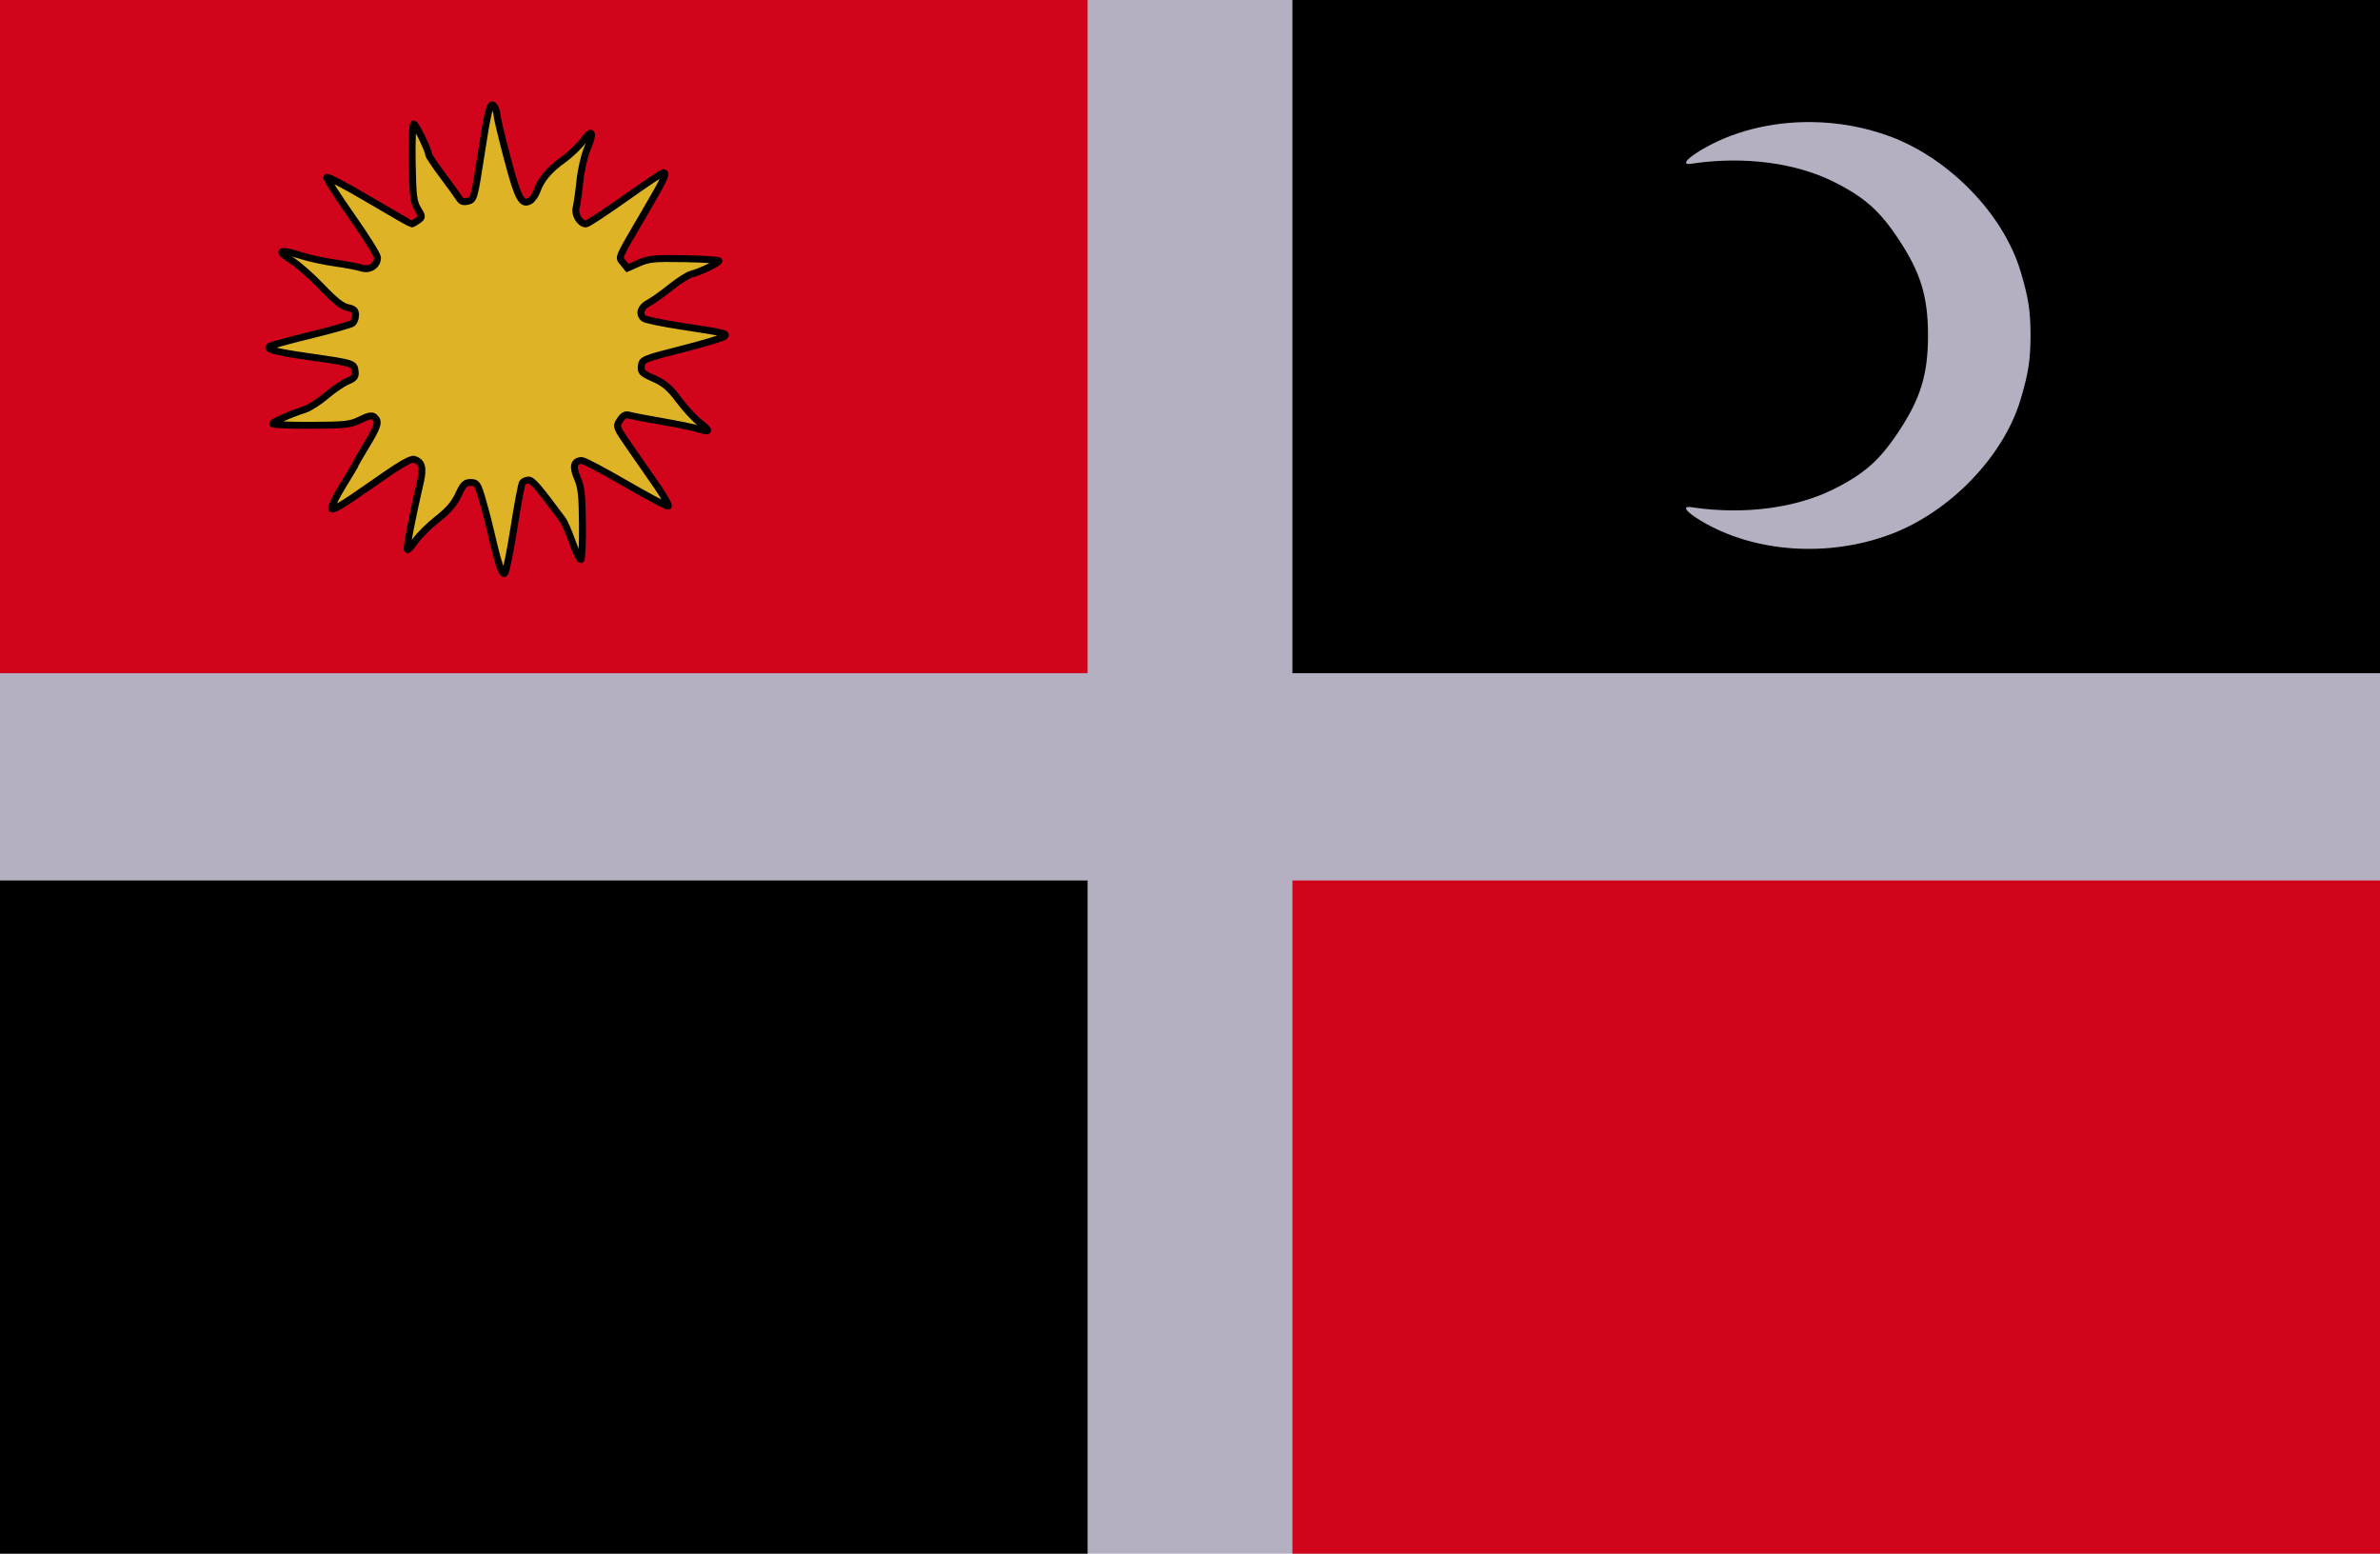
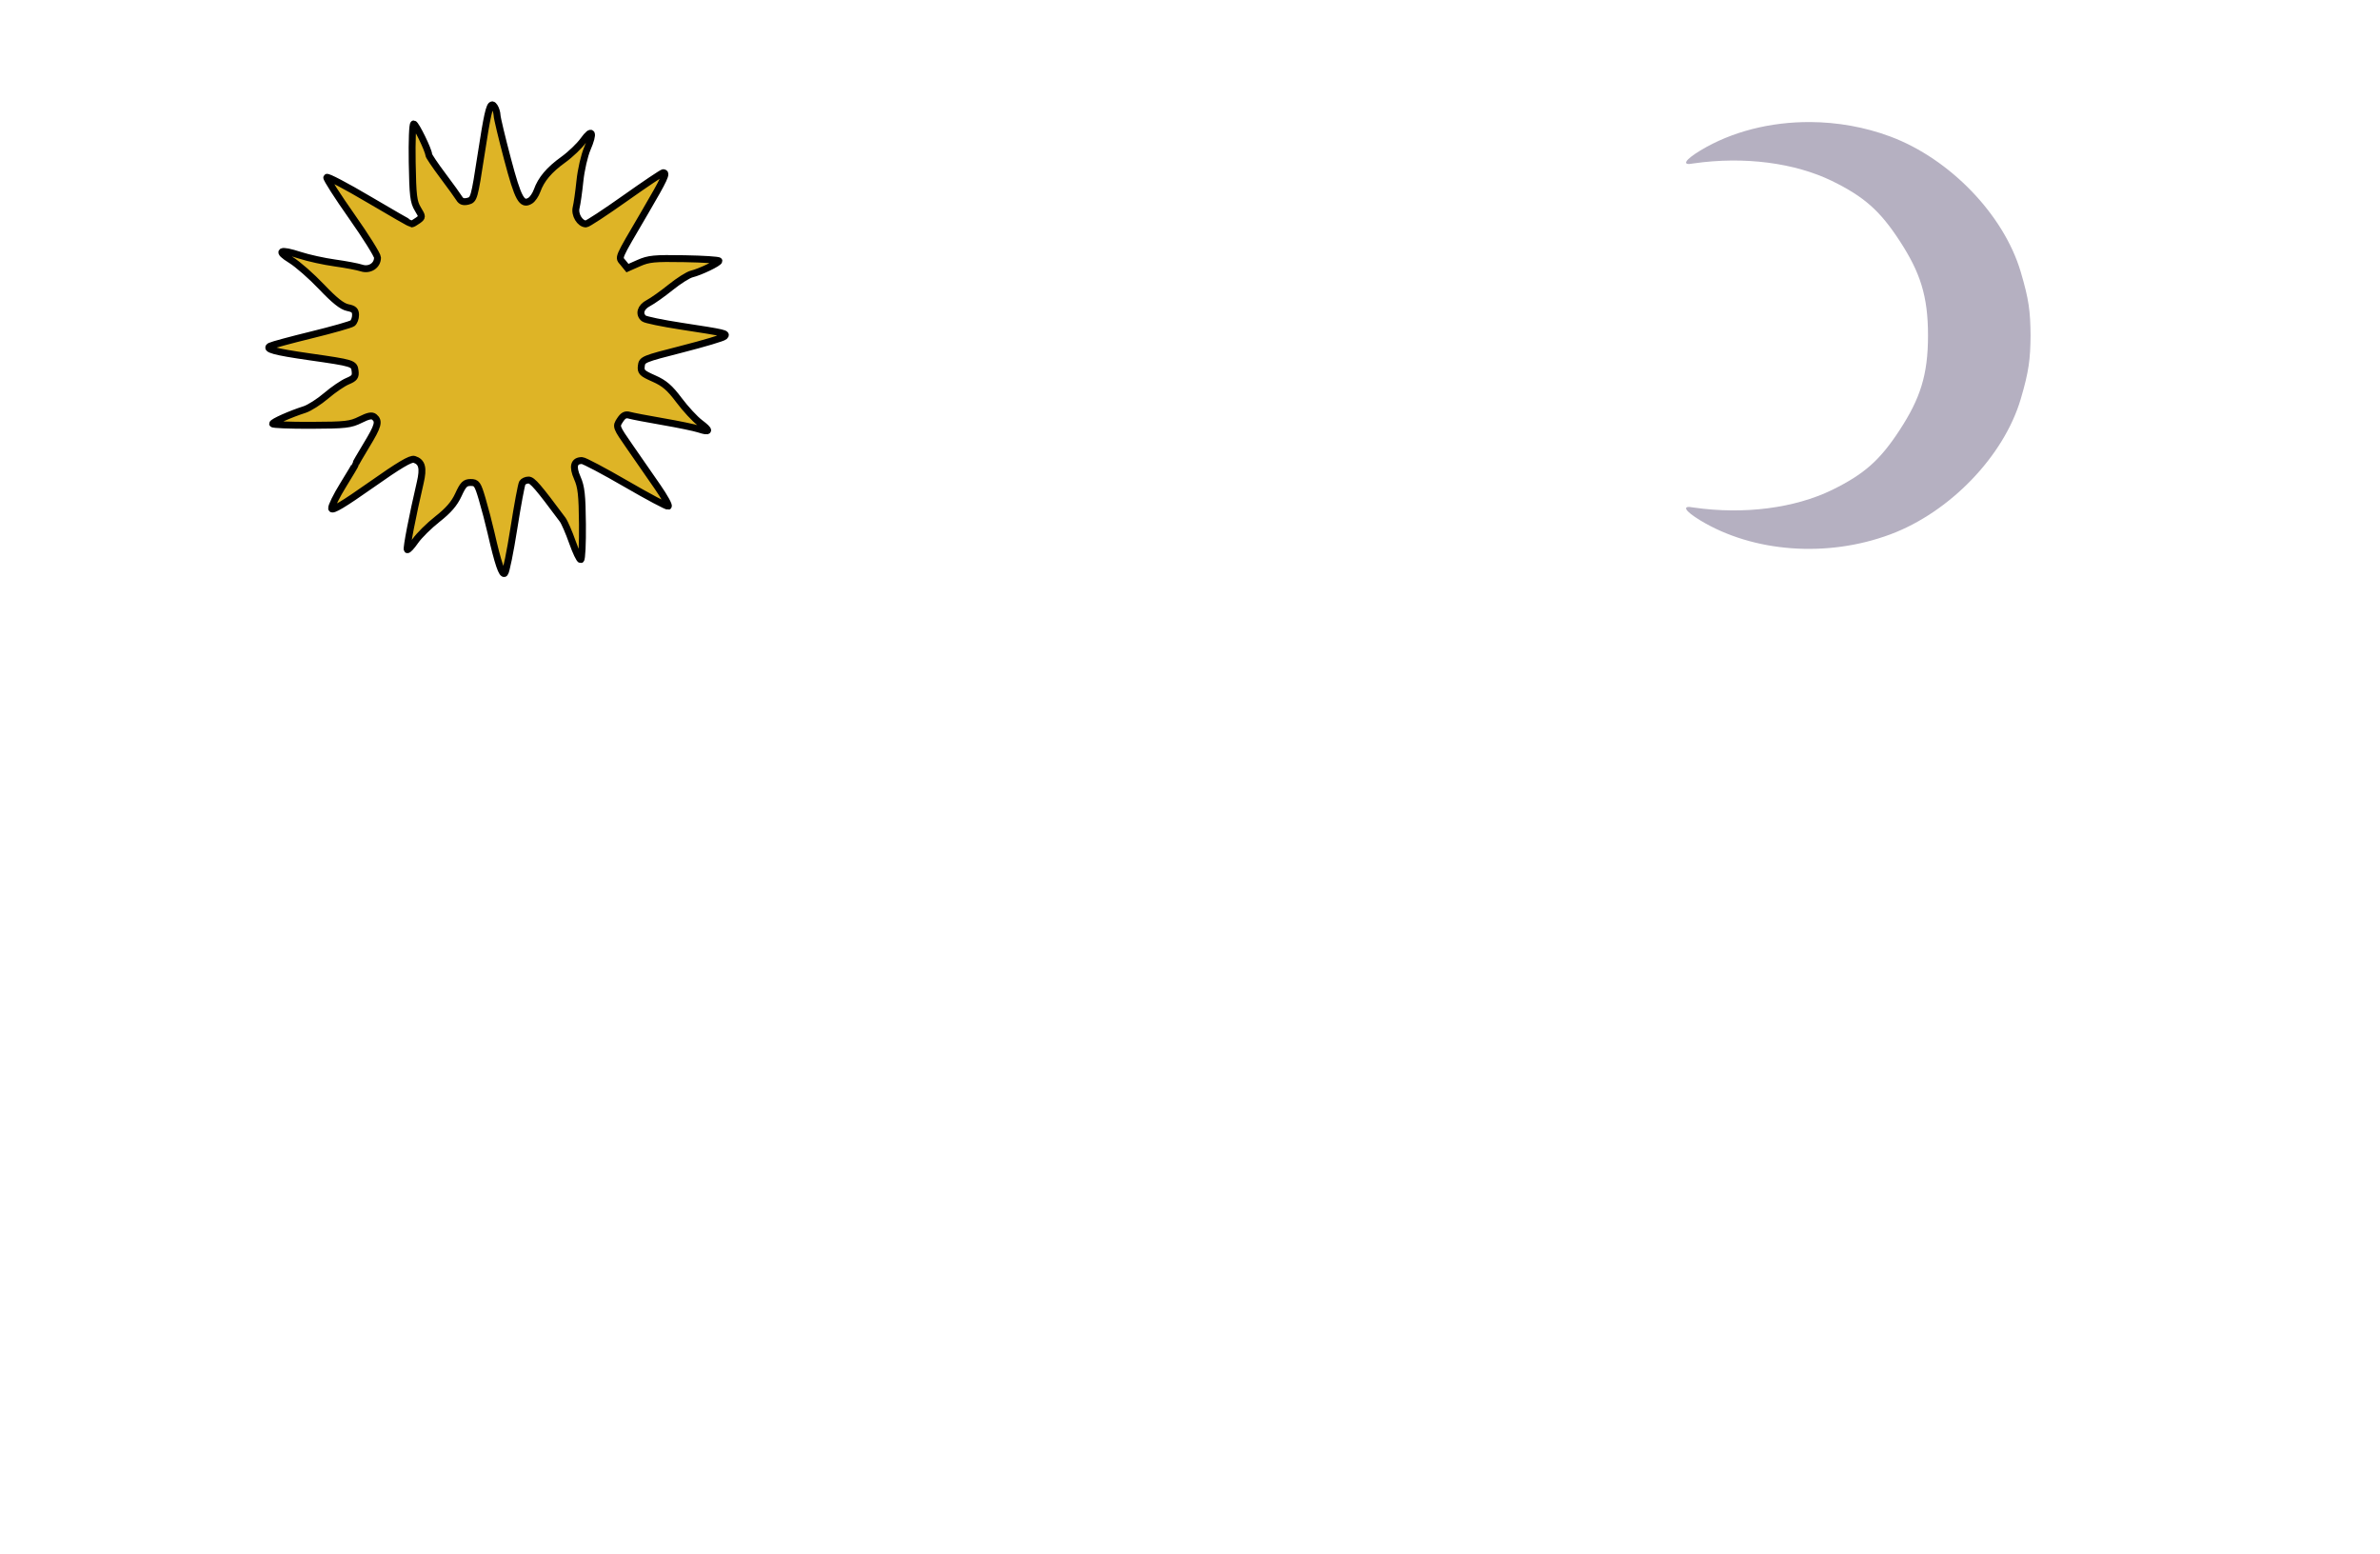
<svg xmlns="http://www.w3.org/2000/svg" xmlns:ns1="http://sodipodi.sourceforge.net/DTD/sodipodi-0.dtd" xmlns:ns2="http://www.inkscape.org/namespaces/inkscape" version="1.1" id="svg7645" width="976" height="637" viewBox="0 0 976 637" ns1:docname="Csángós.svg" ns2:version="0.92.4 (5da689c313, 2019-01-14)">
  <defs id="defs7649" />
  <ns1:namedview pagecolor="#ffffff" bordercolor="#666666" borderopacity="1" objecttolerance="10" gridtolerance="10" guidetolerance="10" ns2:pageopacity="0" ns2:pageshadow="2" ns2:window-width="1366" ns2:window-height="705" id="namedview7647" showgrid="false" ns2:zoom="0.59499094" ns2:cx="249.17643" ns2:cy="435.28077" ns2:window-x="-8" ns2:window-y="-8" ns2:window-maximized="1" ns2:current-layer="svg7645" />
  <g id="g916">
-     <path style="fill:#b5b0c1" d="M -2.25e-6,318.5 V -1.2e-6 H 488 976 V 318.5 637 H 488 -2.25e-6 Z" id="path7663" ns2:connector-curvature="0" />
    <g id="g901">
-       <rect style="fill:#d1041b;fill-opacity:1;stroke:none;stroke-width:1.619;stroke-opacity:1" id="rect850-1" width="446" height="276" x="0" y="0" />
      <path style="fill:#deb426;stroke:#000000;stroke-width:2.835;stroke-opacity:1" d="m 201.906,42.988 c -1.207,-0.145 -2.194,4.688 -4.619,20.395 -2.761,17.883 -2.936,18.506 -5.363,19.115 -1.794,0.45 -2.809,0.134 -3.561,-1.113 -0.578,-0.96 -3.637,-5.195 -6.797,-9.41 -3.16,-4.215 -5.747,-8.056 -5.75,-8.537 -0.01,-1.774 -5.308,-12.625 -6.164,-12.625 -0.488,0 -0.763,7.066 -0.613,15.75 0.236,13.674 0.537,16.188 2.273,19.074 1.978,3.287 1.978,3.34 0.059,4.75 -1.068,0.784 -2.218,1.426 -2.555,1.426 -0.337,0 -8.233,-4.513 -17.549,-10.027 -9.315,-5.515 -17.085,-9.588 -17.264,-9.051 -0.179,0.537 4.431,7.729 10.242,15.982 5.812,8.254 10.566,15.858 10.566,16.896 0,3.265 -3.233,5.354 -6.586,4.256 -1.603,-0.525 -6.514,-1.454 -10.914,-2.062 -4.4,-0.609 -10.815,-2.018 -14.254,-3.133 -8.326,-2.698 -9.896,-1.886 -3.725,1.926 2.762,1.706 8.395,6.65 12.52,10.986 5.33,5.603 8.433,8.07 10.729,8.529 2.564,0.513 3.23,1.141 3.23,3.049 0,1.321 -0.562,2.836 -1.25,3.365 -0.688,0.529 -8.225,2.671 -16.75,4.76 -8.525,2.088 -16.175,4.154 -17,4.59 -2.326,1.229 1.761,2.351 16,4.391 18.155,2.601 18.445,2.692 18.818,5.873 0.267,2.276 -0.238,2.948 -3.121,4.152 -1.892,0.79 -5.82,3.469 -8.73,5.953 -2.91,2.484 -6.906,5.032 -8.879,5.662 -5.84,1.864 -13.088,5.096 -13.088,5.836 0,0.378 7.088,0.661 15.75,0.627 14.192,-0.055 16.189,-0.28 20.188,-2.277 3.29,-1.644 4.777,-1.937 5.75,-1.129 2.109,1.75 1.583,3.646 -3.188,11.504 -2.475,4.077 -4.5,7.585 -4.5,7.797 0,0.212 -2.276,4.057 -5.059,8.543 -2.782,4.486 -4.92,8.838 -4.75,9.672 0.218,1.073 4.934,-1.743 16.117,-9.625 11.585,-8.166 16.326,-10.979 17.75,-10.527 3.216,1.021 3.867,3.519 2.475,9.492 -3.199,13.724 -5.782,27.075 -5.328,27.529 0.274,0.274 1.76,-1.326 3.305,-3.555 1.545,-2.229 5.633,-6.272 9.084,-8.984 4.525,-3.556 6.918,-6.334 8.584,-9.965 1.946,-4.242 2.737,-5.035 5.023,-5.035 2.485,0 2.883,0.567 4.719,6.75 1.102,3.712 2.723,9.9 3.604,13.75 2.916,12.755 4.614,17.761 5.666,16.709 0.544,-0.544 2.226,-8.839 3.738,-18.434 1.512,-9.595 3.075,-17.971 3.471,-18.611 0.396,-0.641 1.537,-1.164 2.537,-1.164 1.594,0 3.941,2.725 13.986,16.238 0.782,1.052 2.582,5.2 4,9.217 1.418,4.016 2.958,7.245 3.424,7.174 0.466,-0.071 0.783,-6.638 0.703,-14.594 -0.12,-11.971 -0.483,-15.228 -2.104,-18.891 -2.08,-4.701 -1.416,-7.161 1.926,-7.131 0.895,0.008 9.011,4.299 18.033,9.533 9.022,5.234 16.816,9.379 17.32,9.211 0.504,-0.168 -1.478,-3.767 -4.404,-7.998 -2.926,-4.231 -7.975,-11.511 -11.219,-16.178 -5.878,-8.457 -5.891,-8.492 -4.164,-11.127 1.308,-1.996 2.262,-2.49 3.896,-2.016 1.191,0.346 7.341,1.522 13.666,2.613 6.325,1.091 12.992,2.47 14.816,3.064 4.643,1.513 4.773,0.712 0.418,-2.574 -2.055,-1.551 -5.916,-5.726 -8.582,-9.279 -3.835,-5.111 -5.989,-6.966 -10.314,-8.879 -4.899,-2.167 -5.434,-2.701 -5.152,-5.15 0.306,-2.655 0.785,-2.855 16.693,-6.914 9.008,-2.298 16.836,-4.637 17.395,-5.195 1.24,-1.24 0.531,-1.408 -17.773,-4.215 -7.7,-1.181 -14.562,-2.598 -15.25,-3.15 -2.204,-1.771 -1.372,-4.646 1.824,-6.299 1.691,-0.875 5.785,-3.773 9.096,-6.441 3.311,-2.668 7.214,-5.14 8.674,-5.494 3.512,-0.851 11.157,-4.528 11.154,-5.365 -10e-4,-0.363 -6.351,-0.773 -14.109,-0.91 -12.389,-0.219 -14.669,0.002 -18.744,1.805 l -4.641,2.051 -1.738,-2.145 c -2.032,-2.509 -2.756,-0.821 8.889,-20.729 8.15,-13.933 9.214,-16.232 7.514,-16.232 -0.457,0 -7.497,4.725 -15.645,10.5 -8.147,5.775 -15.354,10.5 -16.014,10.5 -2.486,0 -4.778,-3.802 -4.045,-6.711 0.387,-1.535 1.083,-6.455 1.547,-10.936 0.464,-4.481 1.821,-10.421 3.016,-13.199 2.892,-6.722 2.067,-8.497 -1.586,-3.414 -1.618,2.251 -5.344,5.817 -8.279,7.926 -5.782,4.154 -9.054,8.034 -10.729,12.717 -0.587,1.641 -1.824,3.461 -2.75,4.045 -3.485,2.198 -5.007,-0.566 -9.371,-17.027 -2.318,-8.745 -4.244,-16.8 -4.279,-17.9 -0.035,-1.1 -0.507,-2.675 -1.049,-3.5 -0.322,-0.491 -0.612,-0.791 -0.891,-0.824 z" id="path7661-2" ns2:connector-curvature="0" ns1:nodetypes="csscscssscsscssccccccssscsccscssscssscssscsccscscssscccssccccccssscsssssccssccscccsssscsccsscscccc" />
    </g>
    <g id="g905">
-       <rect style="fill:#000000;fill-opacity:1;stroke:none;stroke-width:1.619;stroke-opacity:1" id="rect850" width="446" height="276" x="530" y="0" />
      <path ns1:nodetypes="scccccccccscccss" style="fill:#b5b0c1;fill-opacity:1;stroke-width:0.999" d="m 742.373,50.043 c -16.227,-0.097 -32.16,3.855 -45.071,11.656 -6.538,3.95 -7.807,6.307 -2.857,5.309 20.942,-3.017 41.579,-0.205 56.79,7.166 13.276,6.511 19.728,12.223 27.809,24.621 8.378,12.854 11.603,22.505 11.603,38.746 0,16.241 -3.224,25.892 -11.603,38.746 -8.081,12.398 -14.533,18.11 -27.809,24.621 -15.21,7.371 -35.847,10.183 -56.79,7.166 -4.95,-0.998 -3.681,1.358 2.857,5.309 21.745,13.139 52.066,15.361 77.917,5.707 24.398,-9.111 46.503,-32.041 53.435,-55.432 3.409,-11.501 3.957,-16.476 4.047,-26.117 -0.09,-9.939 -0.638,-14.617 -4.047,-26.117 -6.933,-23.391 -29.037,-46.321 -53.435,-55.432 -10.502,-3.922 -21.743,-5.883 -32.846,-5.949 z" id="path875-8" ns2:connector-curvature="0" />
    </g>
-     <rect y="361" x="0" height="276" width="446" id="rect850-0" style="fill:#000000;fill-opacity:1;stroke:none;stroke-width:1.619;stroke-opacity:1" />
-     <rect y="361" x="530" height="276" width="446" id="rect850-1-3" style="fill:#d1041b;fill-opacity:1;stroke:none;stroke-width:1.619;stroke-opacity:1" />
  </g>
</svg>